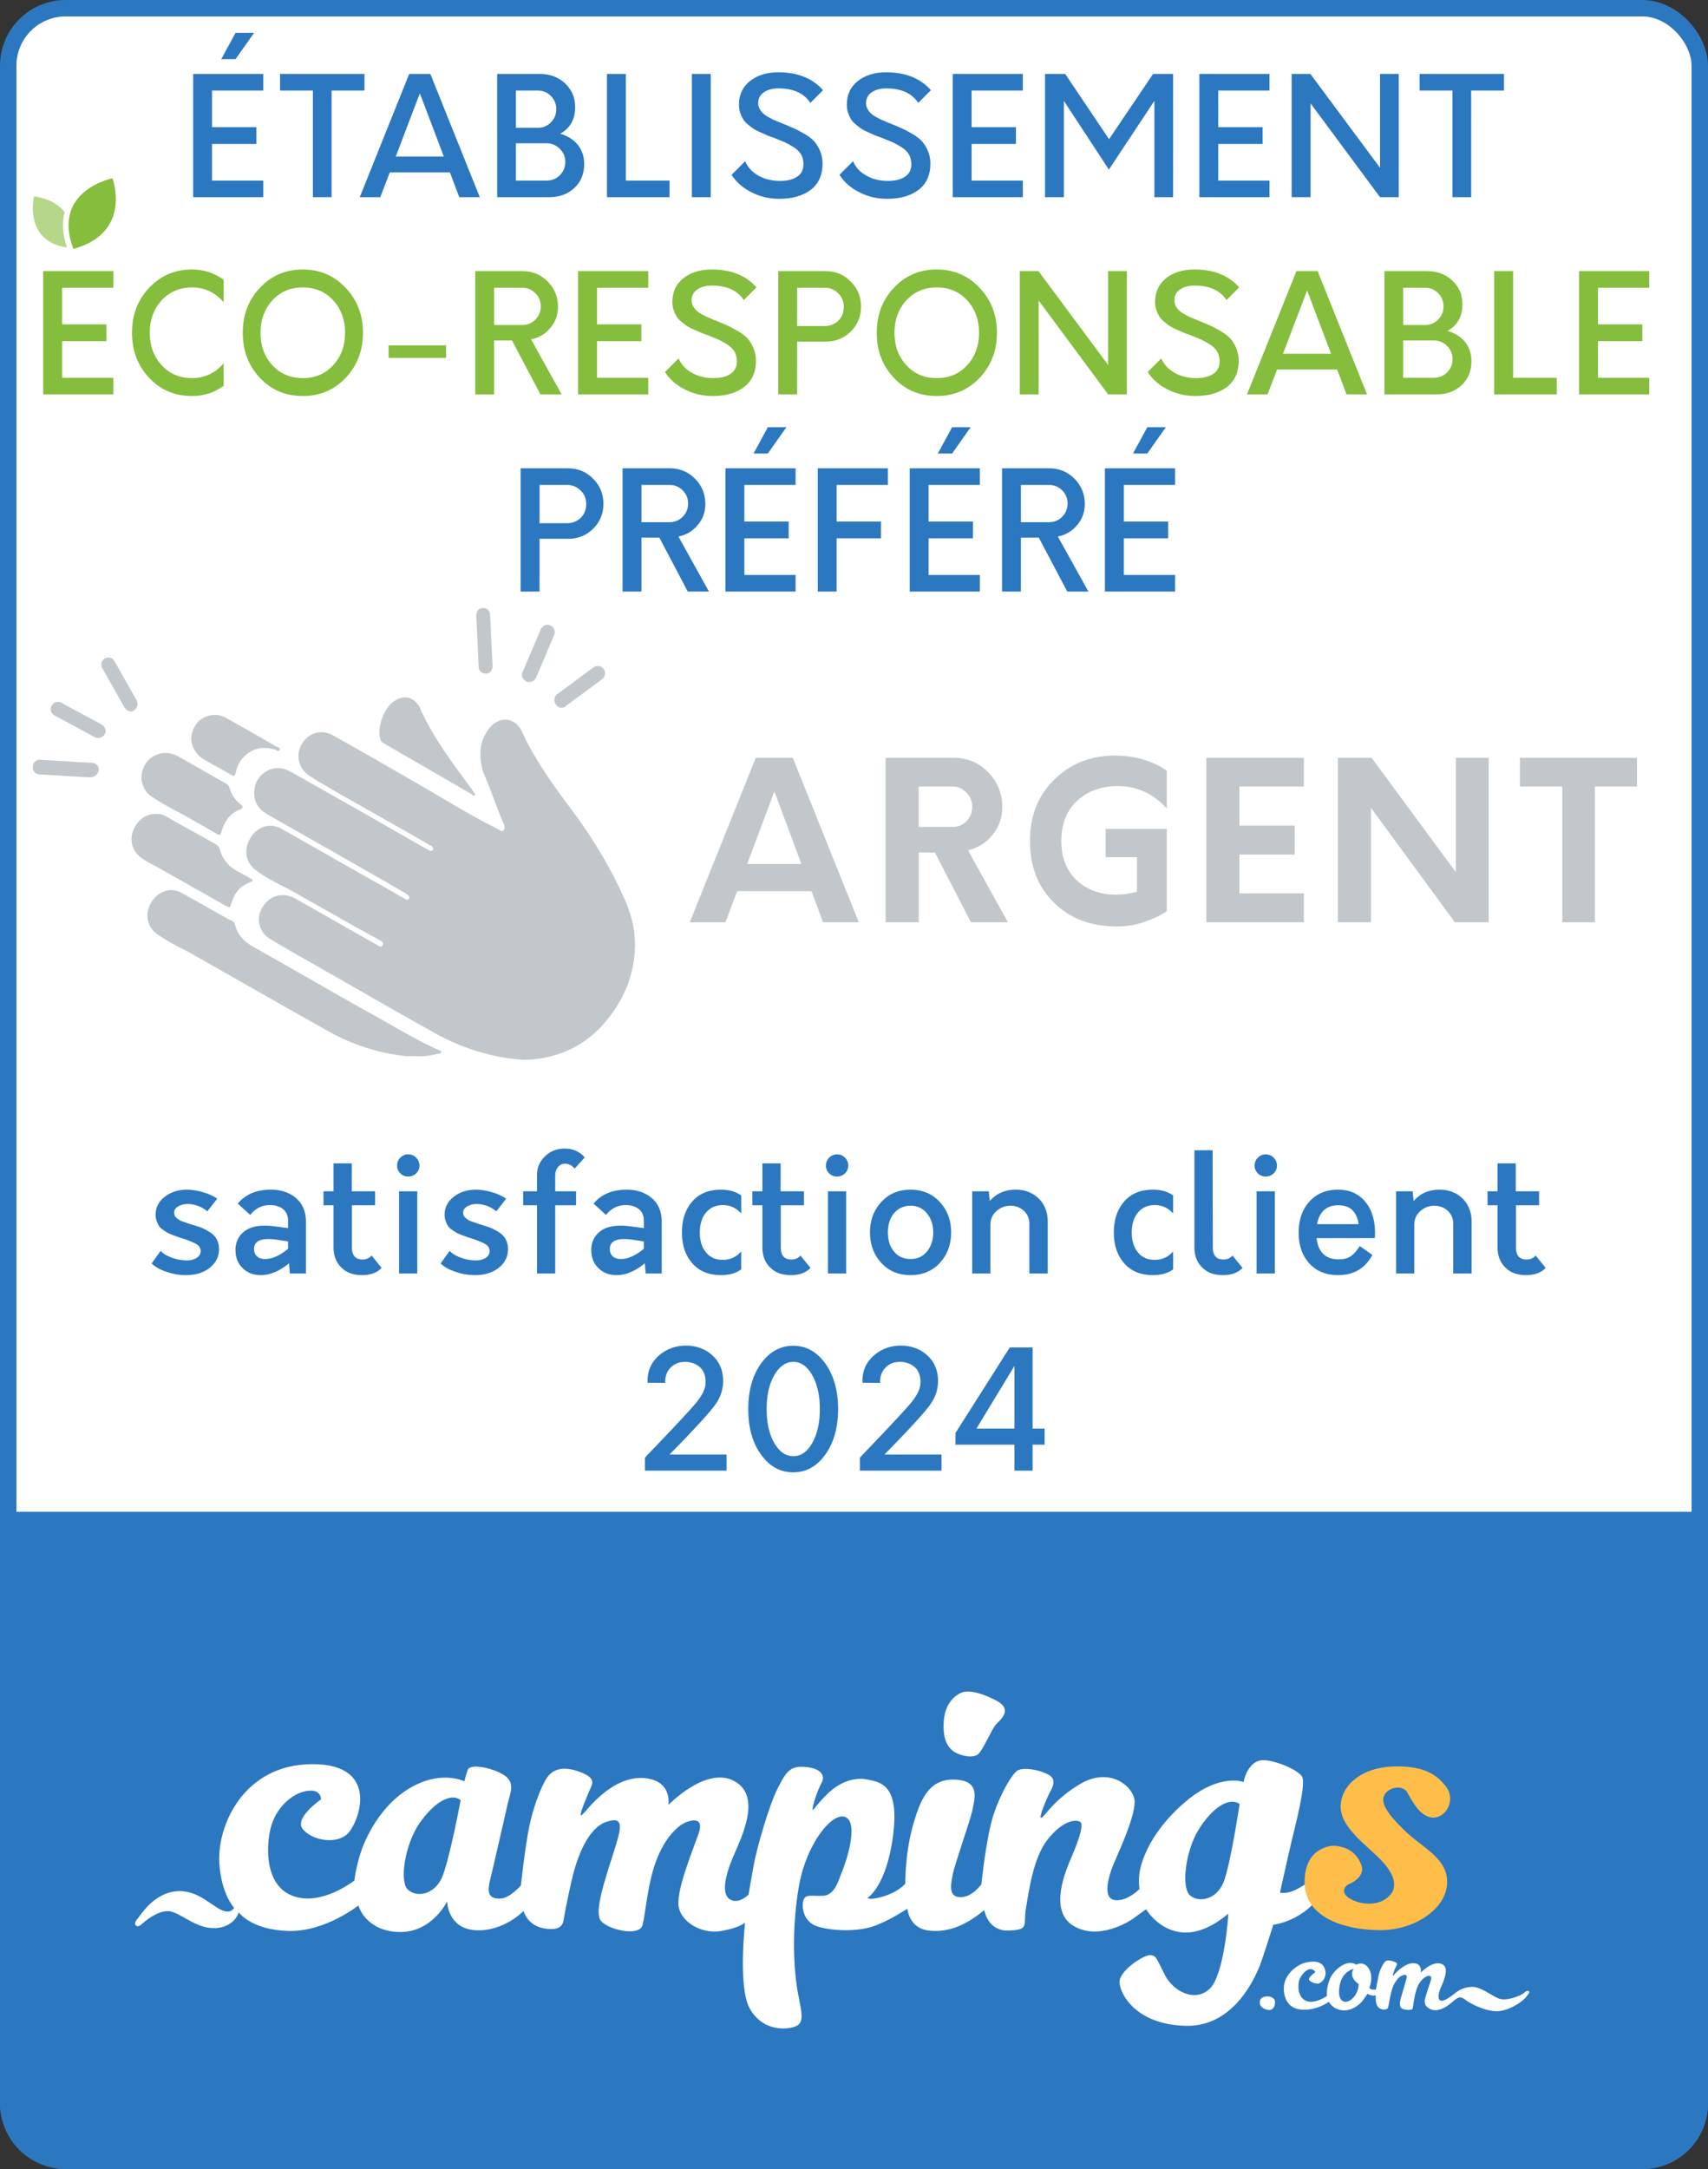
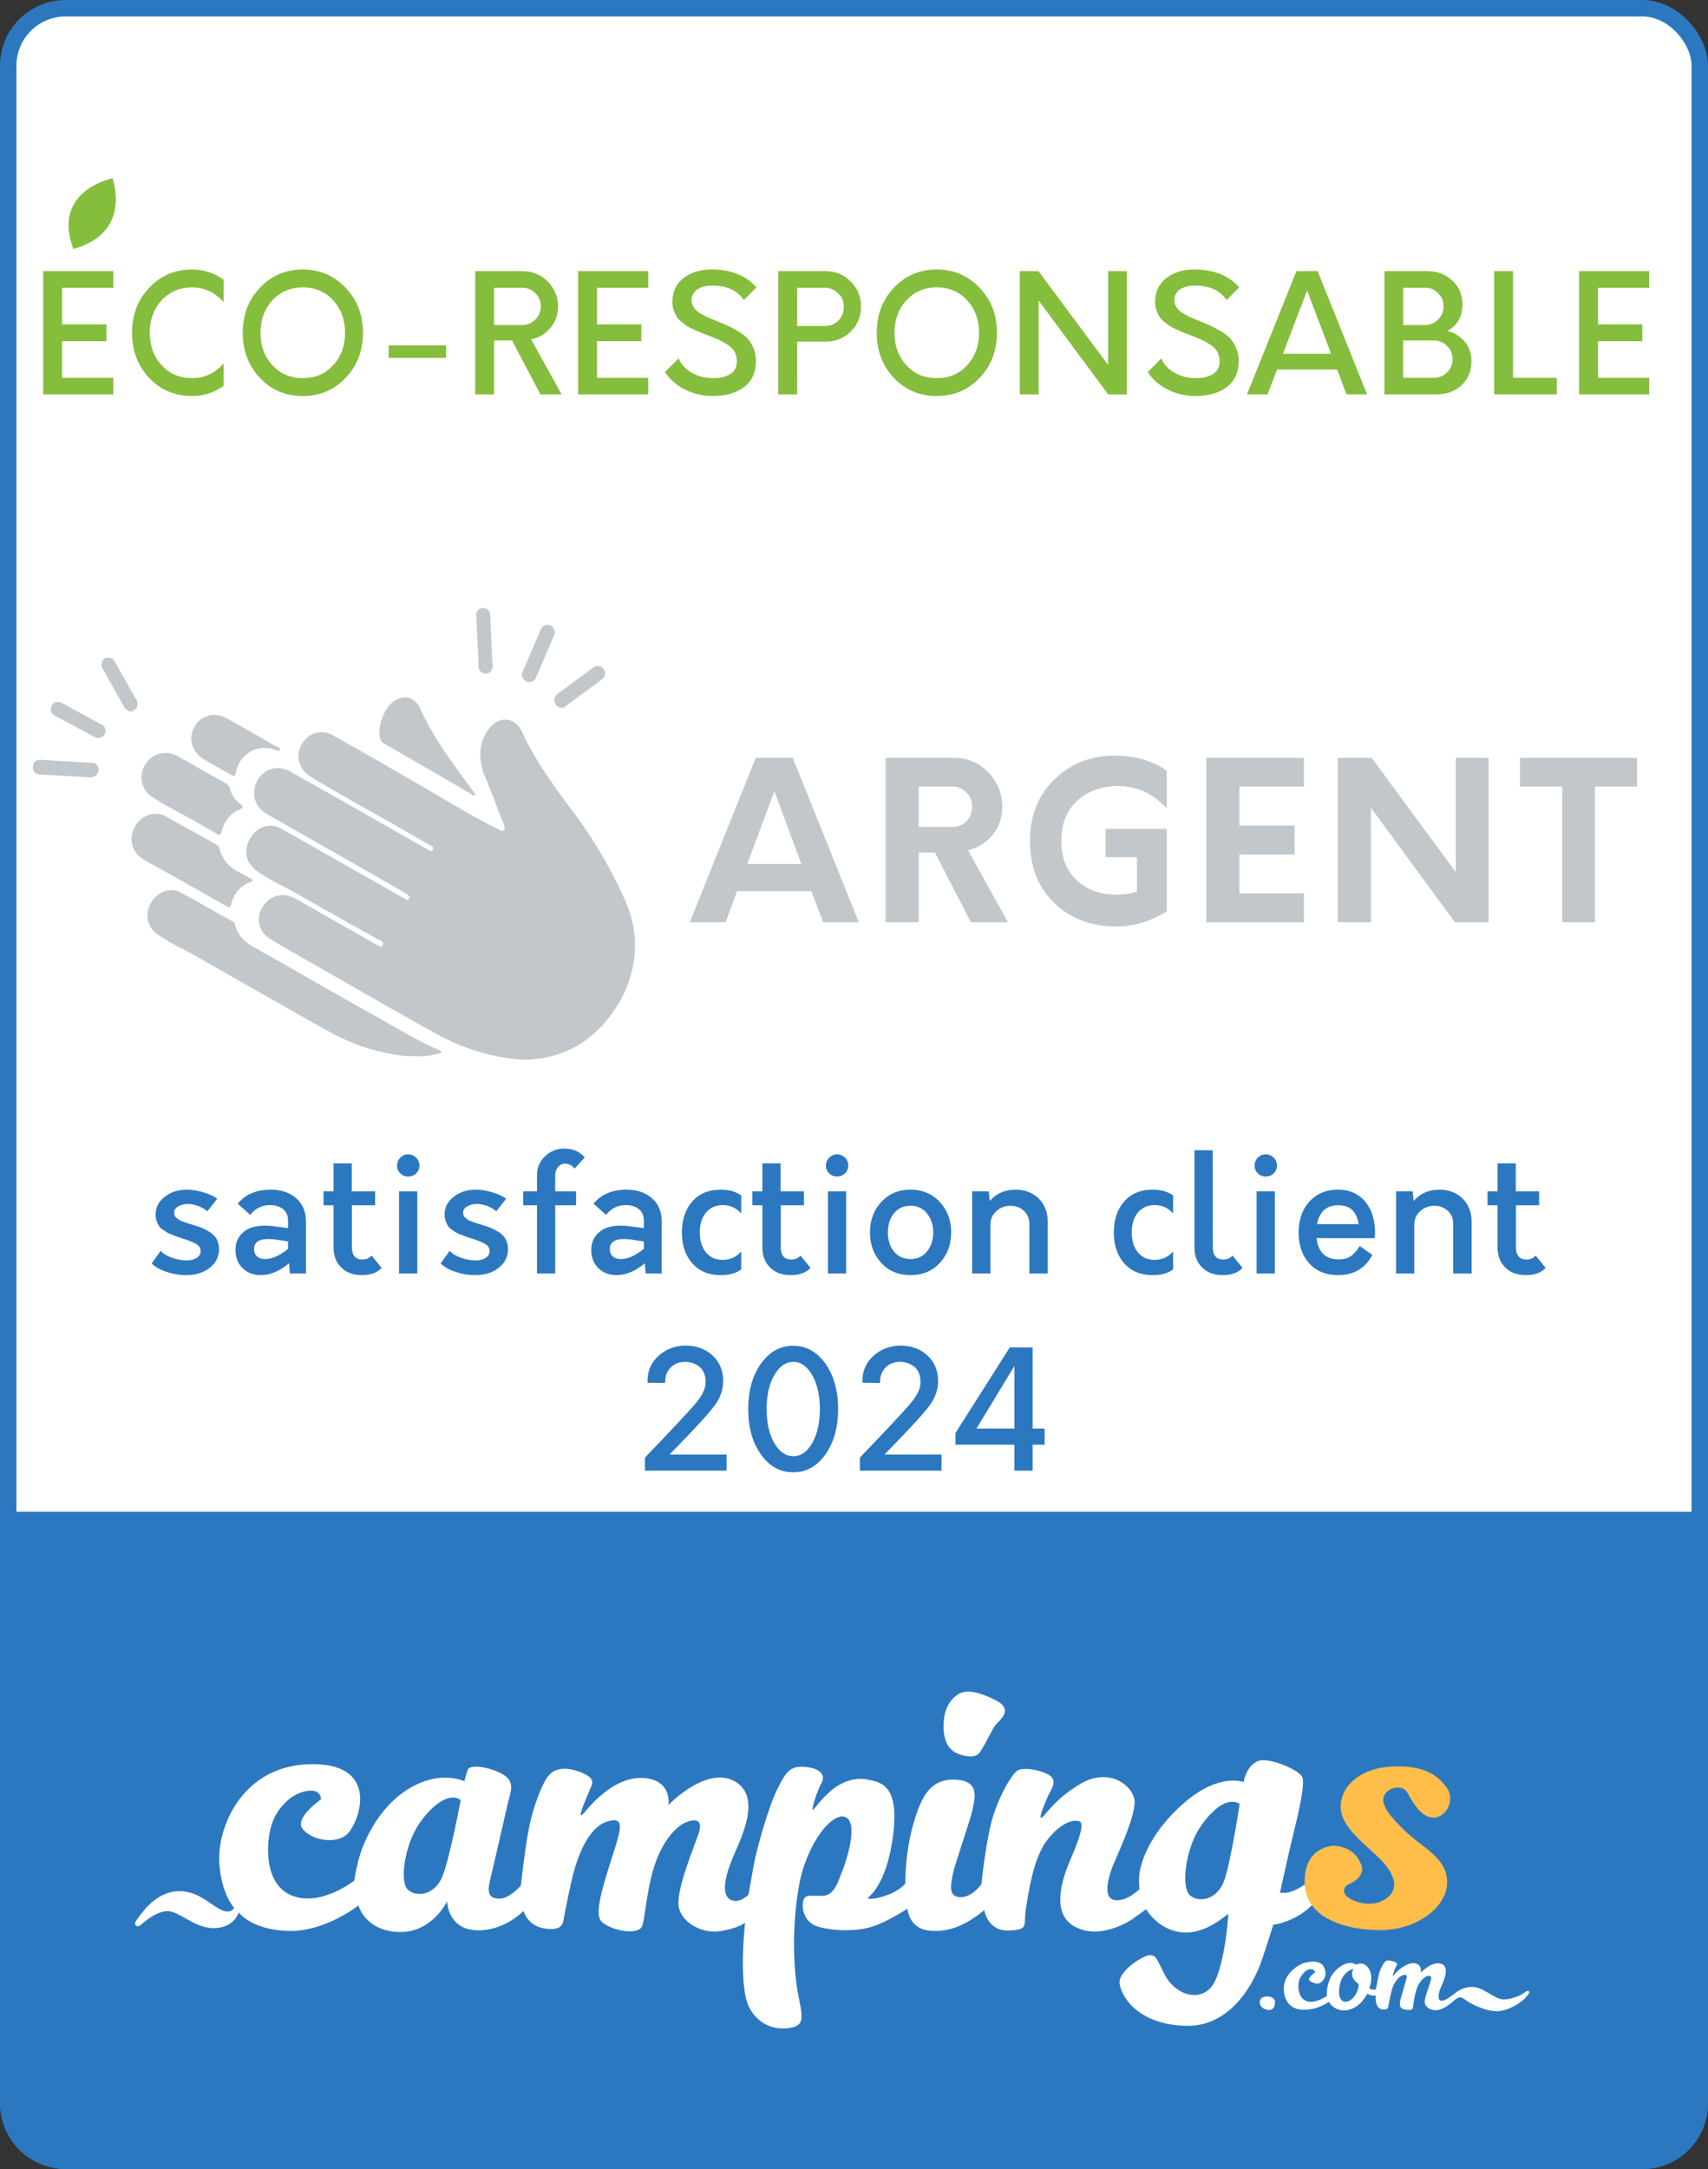
<svg xmlns="http://www.w3.org/2000/svg" width="104" height="132" fill="none" viewBox="0 0 104 132">
  <rect x="0" y="0" width="104" height="132" fill="#333333" stroke="none" />
  <rect width="103" height="131" x=".5" y=".5" fill="#fff" rx="3.5" />
  <path fill="#2C78C0" d="M0 92h104v36a4 4 0 0 1-4 4H4a4 4 0 0 1-4-4z" />
  <path fill="#fff" d="M74.493 114.566c-.422 1.018-1.467 1.258-2.03.782s-.274-2.758.544-4.044 1.823-1.968 2.474-1.521c0 0-.567 3.765-.988 4.783m-47.597-.275c-.456 1.002-1.51 1.205-2.055.71-.546-.494-.178-2.765.685-4.022.863-1.256 1.89-1.903 2.525-1.433 0 0-.698 3.743-1.155 4.745m53.453.365c-.204-.254-.724-.089-.977.076-.254.165-.61.368-.927.431-.317.064-.507.013-.507.013s.495-2.246.723-3.197.875-3.414.622-3.858c-.254-.444-1.776-1.053-2.449-1.002s-1.053.888-1.104 1.332c0 0-1.472-.596-3.603 1.244-2.346 2.024-2.715 3.971-2.754 4.364-.055.576.013.901.013.901s-.761.774-1.497.673c-.736-.102-.419-1.244-.216-1.853s1.637-3.46 1.383-4.365c-.254-.903-1.637-1.814-3.26-.862-1.625.951-2.158 1.979-2.386 2.068s.368-1.256.482-1.485c.114-.228.533-.812-.038-1.129s-1.485-.457-1.865-.279-1.301 1.818-1.656 3.29-.577 3.65-.577 3.65-.546.787-1.257.787-.634-.622-.495-1.345c.14-.723 1.08-3.311 1.219-4.009.14-.698.456-1.764-1.117-1.802s-2.093 1.243-2.55 2.918-.432 3.413-.432 3.413-.355.457-1.243.749-1.066.127-1.066.127 1.155-.686 1.56-3.781c.407-3.096-.735-3.261-1.535-3.426s-1.674.127-2.423.837c-.748.711-.951 1.18-.939.952s.26-1.069.558-1.611c.202-.367.026-.838-.926-.939-.951-.102-1.205.19-1.764 1.307s-1.281 3.704-1.458 4.681-.305 1.764-.305 1.764-.584.622-1.13.305-.304-1.434.178-2.576 1.802-3.705.076-4.631-4.01 1.459-4.01 1.459.242-1.358-1.243-1.612c-1.484-.253-2.69.862-3.133 1.269-.508.467-.965 1.155-.965.927 0-.229.457-1.282.596-1.599.14-.317.33-.66-.723-1.028s-1.624-.076-1.941.406-.806 1.704-1.06 2.934c-.253 1.231-.513 3.6-.513 3.6s-.685.8-1.294.8c-.61 0-.787-.292-.584-1.117.203-.824.964-4.161 1.091-4.72.127-.558.47-1.218-.228-1.675-.698-.456-2.081-.723-2.22-.329s-.204.698-.204.698-1.115-.543-2.645.079c-1.46.593-2.633 1.872-3.407 3.587-.504 1.118-.647 2.373-.647 2.373s-2.018 1.611-3.781.926-1.599-3.248-1.256-4.326c.342-1.079 1.32-2.021 2.334-2.068.697-.033.673.532.673.532s-1.65 1.13-1.117 1.802 1.954.952 2.677.343 2.145-4.302-2.093-4.289-5.807 3.819-5.66 6.037c.128 1.903.902 2.705.902 2.705s-.146.318-.584.203c-.723-.19-1.56-1.345-2.969-1.205s-2.195 1.535-2.373 1.725c0 0-.177.203-.076.33.102.127.241.064.38-.063.14-.127.914-.812 1.612-.787s1.662 1.091 2.855 1.034 1.434-.958 1.434-.958.761 1.066 3.02 1.129c2.258.064 4.301-1.573 4.276-1.56s.418 1.56 2.448 1.624c2.03.063 2.944-1.865 2.944-1.865s.025 1.662 1.738 1.757 2.919-1.174 2.919-1.174.215.895 1.268 1.066c1.054.172 1.13-.279 1.18-.59s.394-2.087.629-2.924c.234-.838.837-2.601 1.972-2.976 1.136-.374.901.4.394 1.986-.508 1.586-1.104 3.394-.78 3.971.323.578 2.391 1.085 2.582.324s.291-2.417.799-3.826c.507-1.408 1.243-2.068 1.573-2.283.33-.216 1.472-.66 1.028.583-.444 1.244-1.421 3.604-1.18 4.517s1.447 1.573 2.588 1.37 1.434-.507 1.434-.507-.431 3.844.254 5.164 1.992 1.396 2.702 1.193c.711-.203.495-.813.254-2.119-.24-1.307-.393-3.794.064-6.433.456-2.639 2.08-4.618 2.867-4.212.787.405-.013 2.778-.228 3.286-.216.507-.431 1.433-1.13 1.484-.697.051-1.103-.139-1.23.279s0 1.333.875 1.599c.876.266 2.31.317 3.287.013.977-.305 2.17-1.104 2.17-1.104s.075 1.142 1.217 1.32c1.142.177 2.132-.292 2.779-.724.647-.431.672-.533.685-.495s.216 1.282 1.498 1.231c1.28-.051.862-.317 1.04-1.37s.444-3.033 1.294-4.136 1.662-1.294 1.992-1.117-.292 1.637-.546 2.233c-.253.596-1.408 3.159.14 4.098s3.426-.279 3.642-.431c.215-.153.799-.584.799-.571s.736 1.282 2.208 1.408c1.472.127 2.778-1.167 2.79-1.129.014.038-.24 3.68-1.116 4.542-.875.863-2.22.216-2.753-.837s-.52-1.167-.888-1.193c-.368-.025-1.928.952-1.865 1.688s1.028 2.537 4.035 2.614 4.263-3.122 4.44-3.502c.178-.381.889-2.652.889-2.652s.888-.076 1.865-.774 1.154-1.447.951-1.7m-22.164-7.998c.317.177 1.116.393 1.42.05.305-.342.788-1.472 1.028-1.751.242-.279 1.117-.914 0-1.484-1.116-.571-1.662-.558-1.941-.508s-1.104.47-1.218 1.701c-.114 1.23.28 1.75.71 1.992m18.554 15.045c-.048.109-.097.452.375.594.472.143.556-.336.517-.53-.039-.193-.317-.31-.569-.265-.193.035-.278.097-.323.201m5.821-.346c-.167.297-.445.485-.659.465-.213-.019-.486-.265-.311-1.067s.828-.937.828-.937c-.323.543.31.918.31.918s.03.266-.168.621m10.528-.175c-.078-.072-.194.019-.35.142-.154.123-.982.478-1.46.304-.48-.175-1.12-.757-1.708-.712s-.847.291-1.06.453-.615.466-.809.369-.096-.511.058-.847c.156-.336.55-1.236-.026-1.391-.575-.155-1.221.55-1.221.55s.116-.504-.376-.575c-.491-.072-1.106.511-1.267.724-.162.213.051-.349.084-.414.032-.065.188-.272.058-.349-.13-.078-.478-.181-.614-.104-.136.078-.35.498-.42.763-.072.266-.194.977-.194.977s-.104.019-.233 0c-.13-.02-.169-.097-.169-.097s.285-.66-.032-1.171-.776-.239-.776-.239-.187-.168-.524-.09c-.336.077-.873.439-1.093 1.015s-.155.976-.155.976-.782.55-1.306.285-.465-1.028-.368-1.293c.096-.266.614-.945.97-.453.008.012-.44.317-.388.472s.463.266.588.232c.193-.051.541-.391.375-.879-.175-.516-.702-.503-1.204-.387-.38.087-1.585.772-1.234 2.036.243.876 1.096.923 1.804.744.498-.126.88-.401.88-.401s.194.42.763.511c.569.09 1.093-.304 1.32-.615.225-.31.27-.394.27-.394s.04.064.22.103c.181.039.285.007.285.007s-.065.504.155.724.543.129.582.045.168-1.073.356-1.416.343-.517.575-.588c.233-.072.227.097.2.207-.025.11-.258.886-.342 1.183s-.103.569.097.66c.2.09.556.09.602.012.045-.077.051-.258.064-.323.013-.064.11-.879.369-1.261.258-.381.543-.491.666-.414s0 .324-.175.867-.323.879.13 1.119c.452.239.97-.065 1.338-.382s.511-.42.822-.175c.31.246 1.202.693 1.9.705.699.013 1.572-.562 1.785-.834.214-.271.265-.31.188-.381" />
  <path fill="#FFBD49" d="M81.25 112.323s-1.776-.038-1.814 2.145 2.31 2.956 4.504 2.994c2.195.038 4.124-1.307 4.175-2.855.05-1.548-1.498-2.131-2.614-3.235-.456-.451-1.485-1.434-1.244-2.043s1.142-.711 1.409-.279c.266.431.748 1.497 1.548 1.56.8.064 1.446-1.027.863-1.839-.584-.812-1.447-1.333-3.274-1.269-1.827.063-3.121 1.078-3.172 2.385-.05 1.307 1.573 2.386 2.474 3.324.867.904.927 1.606.597 2.043-.432.571-1.358.8-2.297.393-.939-.406-.47-.913-.292-.976.178-.064 1.079-.495.761-1.231s-.85-1.041-1.624-1.117" />
  <path fill="#C2C7CB" d="M31.937 64.498c2.571-.075 4.444-1.294 5.73-3.438a6.9 6.9 0 0 0 .992-3.4c.036-1.108-.258-2.18-.735-3.178-.845-1.848-1.91-3.585-3.122-5.211-.918-1.22-1.8-2.44-2.534-3.77-.184-.332-.33-.628-.477-.96-.441-.925-1.396-.998-2.02-.185-.515.665-.625 1.44-.441 2.254.036.185.073.37.147.517.404.924.734 1.922 1.138 2.883.037.037.037.11.074.148.036.148.073.296-.037.37-.11.11-.22 0-.33-.074-1.653-.813-3.233-1.811-4.849-2.735-1.726-.998-3.452-1.996-5.178-2.957-.698-.406-1.506-.185-1.91.517-.404.629-.22 1.479.44 1.922.552.37 1.176.703 1.727 1.035 1.873 1.072 3.746 2.107 5.582 3.178.037.037.11.037.147.074.074.037.11.111.074.222-.037.074-.147.111-.22.037-.148-.074-.331-.185-.478-.259a862 862 0 0 0-7.933-4.508c-.514-.296-1.065-.333-1.58 0-.477.332-.697.813-.66 1.404s.403.96.88 1.22c2.388 1.367 4.812 2.734 7.2 4.102.367.222.77.443 1.138.665a.7.7 0 0 1 .184.148c.036.037.073.11 0 .185-.074.11-.147.037-.22 0-.662-.37-1.36-.776-2.02-1.146-1.837-1.035-3.637-2.07-5.473-3.104-.698-.407-1.47-.185-1.91.517s-.33 1.515.33 1.996c.625.48 1.36.813 2.057 1.182 1.837 1.035 3.636 2.07 5.473 3.068.11.074.257.11.183.296-.073.184-.22.073-.33 0-1.653-.924-3.306-1.885-4.958-2.81-.772-.443-1.58-.221-2.02.481-.441.702-.257 1.552.514 1.996 1.359.813 2.754 1.589 4.113 2.365a491 491 0 0 0 5.987 3.4c1.58.85 3.379 1.442 5.325 1.553m-6.647-.225c.478.037.955-.037 1.396-.148.073 0 .147 0 .183-.111 0-.074-.073-.074-.146-.11-1.506-.666-2.902-1.553-4.334-2.33-2.314-1.293-4.591-2.623-6.905-3.917-.588-.332-1.029-.739-1.175-1.404a.33.33 0 0 0-.22-.222c-1.03-.554-2.02-1.146-3.05-1.7-.66-.37-1.432-.074-1.836.591-.404.703-.257 1.479.368 1.922.624.444 1.285.776 1.946 1.109 2.792 1.59 5.583 3.178 8.41 4.767a12.3 12.3 0 0 0 4.812 1.553z" />
  <path fill="#C2C7CB" d="M9.46 49.53c-.587 0-1.138.407-1.359 1.036-.22.591-.036 1.22.441 1.589.33.259.698.443 1.065.628 1.36.776 2.755 1.552 4.114 2.328.293.148.293.148.367-.147.184-.592.514-1.035 1.102-1.257.073-.037.147-.037.183-.11 0-.112-.11-.112-.146-.149-.294-.184-.625-.332-.919-.517a2.03 2.03 0 0 1-.918-1.22.47.47 0 0 0-.257-.332c-.955-.555-1.946-1.072-2.901-1.626a1.3 1.3 0 0 0-.772-.222m-.844-2.111c.036.37.22.777.587 1.035.625.444 1.322.776 1.984 1.146.66.37 1.322.74 1.946 1.109.257.148.294.148.368-.148.183-.591.514-1.072 1.101-1.294.22-.11.22-.184.037-.332a1.85 1.85 0 0 1-.661-.998.5.5 0 0 0-.22-.259c-.992-.554-1.947-1.108-2.939-1.663-1.028-.554-2.24.148-2.203 1.404m20.347.963c-.22-.333-.441-.628-.661-.924-.919-1.257-1.837-2.513-2.535-3.954-.073-.148-.147-.26-.183-.407-.368-.702-.992-.85-1.616-.407-.588.407-1.029 1.59-.808 2.292.036.148.11.185.22.259 1.396.813 2.755 1.589 4.15 2.402.404.222.808.48 1.212.702 0 .037.074.11.22.037m-15.866-4.876c-.66 0-1.212.406-1.395 1.071-.184.592.11 1.257.698 1.627.55.332 1.138.628 1.69.96.146.074.22.074.256-.11.074-.333.184-.629.404-.888.551-.628 1.212-.776 1.984-.554.11.037.257.148.293.037.074-.148-.11-.185-.22-.222-.992-.59-1.983-1.145-2.975-1.7-.257-.148-.477-.221-.735-.221m-7.419 3.768c-.036 0-.11.037-.146.037l-3.122-.185a.41.41 0 0 1-.404-.48c0-.26.22-.444.477-.407l3.122.185c.257 0 .44.221.404.48a.54.54 0 0 1-.33.37m.33-2.367c-.073 0-.147 0-.22-.037l-2.461-1.33a.433.433 0 0 1-.184-.592.427.427 0 0 1 .588-.185l2.46 1.33c.221.112.295.37.184.592-.073.111-.22.222-.367.222m1.872-1.622a.57.57 0 0 1-.293-.222l-1.359-2.402c-.11-.222-.037-.48.147-.591.22-.111.478-.037.588.148l1.359 2.402c.11.222.036.48-.147.591-.074.074-.184.111-.294.074m21.779-2.295h-.073c-.257 0-.44-.184-.44-.406L29 37.443c0-.258.183-.443.404-.443.257 0 .44.185.44.407l.147 3.14c0 .223-.147.408-.33.444m2.571.515c-.074 0-.11 0-.184-.037-.22-.111-.33-.37-.22-.592l1.102-2.587c.11-.221.367-.332.587-.221.22.11.33.37.22.59l-1.101 2.588a.45.45 0 0 1-.404.259m1.873 1.556a.43.43 0 0 1-.257-.185.463.463 0 0 1 .073-.628l2.204-1.626a.456.456 0 0 1 .624.073c.147.185.11.48-.073.629l-2.204 1.626c-.11.11-.22.148-.367.11m16.011 13.067h2.176l-4.018-10.011h-2.256L42 56.128h2.176l.707-1.895h4.525zm-4.619-3.55 1.656-4.419 1.642 4.418zm13.448-.828c.614-.16 1.108-.467 1.495-.948s.587-1.041.587-1.695c0-.828-.293-1.535-.867-2.123a2.85 2.85 0 0 0-2.096-.867h-4.138v10.011h2.015v-4.245h.988l2.19 4.245h2.255zm-.961-1.428H55.94v-2.457h2.043c.334 0 .614.12.854.36.24.241.36.521.36.868s-.12.641-.346.881a1.16 1.16 0 0 1-.868.348m10.085-2.483c1.162 0 2.15.453 2.977 1.361v-2.296c-.88-.614-1.949-.92-3.177-.92-1.455 0-2.683.493-3.67 1.454-.989.961-1.482 2.216-1.482 3.738 0 1.562.493 2.816 1.481 3.777s2.256 1.429 3.831 1.429c1.015 0 2.016-.307 3.017-.921v-5.02h-3.724v1.723h1.909v2.095a4.3 4.3 0 0 1-1.282.187c-.96 0-1.762-.293-2.39-.88-.627-.588-.934-1.39-.934-2.39q0-1.542.962-2.443c.64-.587 1.468-.894 2.482-.894m11.324.026v-1.748h-5.94v10.011h5.94v-1.762h-3.924v-2.363h3.363v-1.762h-3.363v-2.376zm9.251-1.748v6.954l-5.126-6.954h-2.055v10.011h2.015V49.16l5.113 6.968h2.055V46.117zm11.034 0H92.55v1.748h2.576v8.263h1.99v-8.263h2.562z" />
-   <path fill="#2C78C0" d="m15.472 2-1.13 1.6h-.87l.87-1.6zm.56 3.51h-3.12v2.23h2.7v1.02h-2.7v2.23h3.12V12h-4.27V4.5h4.27zm6.16-1.01v1.01h-2V12h-1.14V5.51h-2V4.5zm5.773 7.5-.57-1.51h-3.66l-.58 1.51h-1.25l3.01-7.5h1.29l3.01 7.5zm-3.87-2.47h2.93l-1.46-3.85zm10.017-1.39c.44.12.79.34 1.06.66.26.32.4.71.4 1.19 0 .6-.21 1.09-.61 1.46s-.91.55-1.51.55h-3.18V4.5h2.61c.6 0 1.11.19 1.52.57s.62.86.62 1.46c0 .74-.31 1.27-.91 1.61m-.24-1.5c0-.31-.11-.58-.33-.8s-.49-.33-.79-.33h-1.34v2.27h1.34c.3 0 .57-.11.79-.33q.33-.33.33-.81m-.58 4.35c.31 0 .58-.11.8-.33q.33-.33.33-.81c0-.3-.11-.57-.33-.79s-.49-.34-.8-.34h-1.88v2.27zM36.956 12V4.5h1.15v6.49h2.66V12zm5.171 0V4.5h1.15V12zm5.329.1c-.61 0-1.18-.13-1.7-.4-.52-.26-.93-.62-1.21-1.06l.83-.83c.15.37.42.66.81.88s.83.32 1.31.32c.43 0 .77-.08 1.03-.25.26-.16.39-.42.4-.76 0-.21-.05-.4-.13-.57-.09-.16-.23-.31-.42-.44-.2-.13-.38-.23-.54-.31-.16-.07-.39-.16-.68-.28-.22-.08-.37-.13-.46-.17s-.23-.1-.42-.19c-.19-.08-.33-.16-.42-.22s-.2-.15-.33-.26c-.14-.11-.23-.22-.29-.33-.06-.1-.12-.23-.17-.38s-.07-.31-.07-.48c0-.6.22-1.08.67-1.44.45-.35 1.02-.53 1.72-.53 1.19 0 2.1.37 2.73 1.09l-.77.77c-.39-.58-1.03-.88-1.93-.88-.38 0-.68.08-.91.24s-.34.38-.34.66c0 .12.03.24.09.35q.09.165.21.27c.08.08.19.16.35.24.16.09.29.16.41.2.11.05.27.12.48.2.3.12.52.22.68.29s.36.18.62.33c.25.15.44.3.57.44.13.15.25.34.35.57.1.24.16.49.16.77 0 .72-.25 1.26-.73 1.62s-1.12.54-1.9.54m6.567 0c-.61 0-1.18-.13-1.7-.4-.52-.26-.93-.62-1.21-1.06l.83-.83c.15.37.42.66.81.88s.83.32 1.31.32c.43 0 .77-.08 1.03-.25.26-.16.39-.42.4-.76 0-.21-.05-.4-.13-.57-.09-.16-.23-.31-.42-.44-.2-.13-.38-.23-.54-.31-.16-.07-.39-.16-.68-.28-.22-.08-.37-.13-.46-.17s-.23-.1-.42-.19c-.19-.08-.33-.16-.42-.22s-.2-.15-.33-.26c-.14-.11-.23-.22-.29-.33-.06-.1-.12-.23-.17-.38s-.07-.31-.07-.48c0-.6.22-1.08.67-1.44.45-.35 1.02-.53 1.72-.53 1.19 0 2.1.37 2.73 1.09l-.77.77c-.39-.58-1.03-.88-1.93-.88-.38 0-.68.08-.91.24s-.34.38-.34.66c0 .12.03.24.09.35q.09.165.21.27c.08.08.19.16.35.24.16.09.29.16.41.2.11.05.27.12.48.2.3.12.52.22.68.29s.36.18.62.33c.25.15.44.3.57.44.13.15.25.34.35.57.1.24.16.49.16.77 0 .72-.25 1.26-.73 1.62s-1.12.54-1.9.54m8.257-6.59h-3.12v2.23h2.7v1.02h-2.7v2.23h3.12V12h-4.27V4.5h4.27zm7.93-1.01h1.22V12h-1.14V6.14l-2.77 4.18-2.74-4.18V12h-1.15V4.5h1.23l2.67 3.97zm7.09 1.01h-3.12v2.23h2.7v1.02h-2.7v2.23h3.12V12h-4.27V4.5h4.27zm6.73-1.01h1.14V12h-1.14L79.8 6.29V12h-1.15V4.5h1.14l4.24 5.71zm7.55 0v1.01h-2V12h-1.14V5.51h-2V4.5zm-56.987 24c.6 0 1.1.21 1.52.63q.63.63.63 1.53c0 .6-.21 1.11-.63 1.52s-.92.61-1.52.61h-1.74V36h-1.15v-7.5zm-.07 3.34c.32 0 .6-.1.83-.32.22-.21.34-.49.34-.85 0-.34-.12-.61-.35-.83s-.5-.33-.82-.33h-1.67v2.33zm6.785.81 1.86 3.35h-1.29l-1.73-3.28h-1.09V36h-1.15v-7.5h2.89c.59 0 1.1.21 1.52.63s.63.94.63 1.54c0 .5-.16.93-.47 1.29q-.465.555-1.17.69m-2.25-.87h1.71c.31 0 .58-.11.8-.33q.33-.33.33-.81c0-.31-.11-.58-.33-.8s-.49-.33-.8-.33h-1.71zM47.883 26l-1.13 1.6h-.87l.87-1.6zm.56 3.51h-3.12v2.23h2.7v1.02h-2.7v2.23h3.12V36h-4.27v-7.5h4.27zm5.62 0h-3.12v2.23h2.7v1.02h-2.7V36h-1.15v-7.5h4.27zm5.04-3.51-1.13 1.6h-.87l.87-1.6zm.56 3.51h-3.12v2.23h2.7v1.02h-2.7v2.23h3.12V36h-4.27v-7.5h4.27zm4.75 3.14 1.86 3.35h-1.29l-1.73-3.28h-1.09V36h-1.15v-7.5h2.89c.59 0 1.1.21 1.52.63s.63.94.63 1.54c0 .5-.16.93-.47 1.29q-.465.555-1.17.69m-2.25-.87h1.71c.31 0 .58-.11.8-.33q.33-.33.33-.81c0-.31-.11-.58-.33-.8s-.49-.33-.8-.33h-1.71zM70.988 26l-1.13 1.6h-.87l.87-1.6zm.56 3.51h-3.12v2.23h2.7v1.02h-2.7v2.23h3.12V36h-4.27v-7.5h4.27z" />
  <path fill="#85BD3D" d="M6.899 17.51h-3.12v2.23h2.7v1.02h-2.7v2.23h3.12V24h-4.27v-7.5h4.27zm4.8 6.59c-1.06 0-1.93-.37-2.62-1.11-.7-.74-1.04-1.66-1.04-2.74s.34-1.99 1.04-2.73c.69-.74 1.56-1.12 2.62-1.12.7 0 1.34.21 1.92.62v1.37q-.795-.9-1.92-.9c-.76 0-1.38.27-1.86.79-.48.53-.72 1.19-.72 1.97 0 .79.24 1.45.72 1.97.48.53 1.1.79 1.86.79q1.14 0 1.92-.9v1.37c-.58.42-1.22.62-1.92.62m6.743 0c-1.06 0-1.93-.37-2.62-1.11-.7-.74-1.04-1.66-1.04-2.74s.34-1.99 1.04-2.73c.69-.74 1.56-1.12 2.62-1.12 1.04 0 1.91.38 2.61 1.12q1.05 1.11 1.05 2.73c0 1.08-.35 2-1.05 2.74q-1.05 1.11-2.61 1.11m0-1.09c.76 0 1.37-.26 1.85-.79.48-.52.72-1.18.72-1.97 0-.78-.24-1.44-.72-1.97-.48-.52-1.09-.79-1.85-.79s-1.38.27-1.86.79c-.48.53-.72 1.19-.72 1.97 0 .79.24 1.45.72 1.97.48.53 1.1.79 1.86.79m5.22-1.23v-.76h3.5v.76zm8.675-1.13 1.86 3.35h-1.29l-1.73-3.28h-1.09V24h-1.15v-7.5h2.89c.59 0 1.1.21 1.52.63s.63.94.63 1.54c0 .5-.16.93-.47 1.29q-.465.555-1.17.69m-2.25-.87h1.71c.31 0 .58-.11.8-.33q.33-.33.33-.81c0-.31-.11-.58-.33-.8s-.49-.33-.8-.33h-1.71zm9.384-2.27h-3.12v2.23h2.7v1.02h-2.7v2.23h3.12V24h-4.27v-7.5h4.27zm3.93 6.59c-.61 0-1.18-.13-1.7-.4-.52-.26-.93-.62-1.21-1.06l.83-.83c.15.37.42.66.81.88s.83.32 1.31.32c.43 0 .77-.08 1.03-.25.26-.16.39-.42.4-.76 0-.21-.05-.4-.13-.57-.09-.16-.23-.31-.42-.44-.2-.13-.38-.23-.54-.31-.16-.07-.39-.16-.68-.28-.22-.08-.37-.13-.46-.17s-.23-.1-.42-.19c-.19-.08-.33-.16-.42-.22s-.2-.15-.33-.26c-.14-.11-.23-.22-.29-.33-.06-.1-.12-.23-.17-.38s-.07-.31-.07-.48c0-.6.22-1.08.67-1.44.45-.35 1.02-.53 1.72-.53 1.19 0 2.1.37 2.73 1.09l-.77.77c-.39-.58-1.03-.88-1.93-.88-.38 0-.68.08-.91.24s-.34.38-.34.66c0 .12.03.24.09.35q.09.165.21.27c.08.08.19.16.35.24.16.09.29.16.41.2.11.05.27.12.48.2.3.12.52.22.68.29s.36.18.62.33c.25.15.44.3.57.44.13.15.25.34.35.57.1.24.16.49.16.77 0 .72-.25 1.26-.73 1.62s-1.12.54-1.9.54m6.877-7.6c.6 0 1.1.21 1.52.63q.63.63.63 1.53c0 .6-.21 1.11-.63 1.52s-.92.61-1.52.61h-1.74V24h-1.15v-7.5zm-.07 3.34c.32 0 .6-.1.83-.32.22-.21.34-.49.34-.85 0-.34-.12-.61-.35-.83s-.5-.33-.82-.33h-1.67v2.33zm6.836 4.26c-1.06 0-1.93-.37-2.62-1.11-.7-.74-1.04-1.66-1.04-2.74s.34-1.99 1.04-2.73c.69-.74 1.56-1.12 2.62-1.12 1.04 0 1.91.38 2.61 1.12q1.05 1.11 1.05 2.73c0 1.08-.35 2-1.05 2.74q-1.05 1.11-2.61 1.11m0-1.09c.76 0 1.37-.26 1.85-.79.48-.52.72-1.18.72-1.97 0-.78-.24-1.44-.72-1.97-.48-.52-1.09-.79-1.85-.79s-1.38.27-1.86.79c-.48.53-.72 1.19-.72 1.97 0 .79.24 1.45.72 1.97.48.53 1.1.79 1.86.79m10.43-6.51h1.14V24h-1.14l-4.23-5.71V24h-1.15v-7.5h1.14l4.24 5.71zm5.32 7.6c-.61 0-1.18-.13-1.7-.4-.52-.26-.93-.62-1.21-1.06l.83-.83c.15.37.42.66.81.88s.83.32 1.31.32c.43 0 .77-.08 1.03-.25.26-.16.39-.42.4-.76 0-.21-.05-.4-.13-.57-.09-.16-.23-.31-.42-.44-.2-.13-.38-.23-.54-.31-.16-.07-.39-.16-.68-.28-.22-.08-.37-.13-.46-.17s-.23-.1-.42-.19c-.19-.08-.33-.16-.42-.22s-.2-.15-.33-.26c-.14-.11-.23-.22-.29-.33-.06-.1-.12-.23-.17-.38s-.07-.31-.07-.48c0-.6.22-1.08.67-1.44.45-.35 1.02-.53 1.72-.53 1.19 0 2.1.37 2.73 1.09l-.77.77c-.39-.58-1.03-.88-1.93-.88-.38 0-.68.08-.91.24s-.34.38-.34.66c0 .12.03.24.09.35q.09.165.21.27c.08.08.19.16.35.24.16.09.29.16.41.2.11.05.27.12.48.2.3.12.52.22.68.29s.36.18.62.33c.25.15.44.3.57.44.13.15.25.34.35.57.1.24.16.49.16.77 0 .72-.25 1.26-.73 1.62s-1.12.54-1.9.54m9.195-.1-.57-1.51h-3.66L77.18 24h-1.25l3.01-7.5h1.29l3.01 7.5zm-3.87-2.47h2.93l-1.46-3.85zm10.017-1.39c.44.12.79.34 1.06.66.26.32.4.71.4 1.19 0 .6-.21 1.09-.61 1.46s-.91.55-1.51.55h-3.18v-7.5h2.61c.6 0 1.11.19 1.52.57s.62.86.62 1.46c0 .74-.31 1.27-.91 1.61m-.24-1.5c0-.31-.11-.58-.33-.8s-.49-.33-.79-.33h-1.34v2.27h1.34c.3 0 .57-.11.79-.33q.33-.33.33-.81m-.58 4.35c.31 0 .58-.11.8-.33q.33-.33.33-.81c0-.3-.11-.57-.33-.79s-.49-.34-.8-.34h-1.88v2.27zM90.981 24v-7.5h1.15v6.49h2.66V24zm9.44-6.49h-3.12v2.23h2.7v1.02h-2.7v2.23h3.12V24h-4.27v-7.5h4.27z" />
  <path fill="#2C78C0" d="M11.325 77.598c-.4 0-.79-.06-1.18-.2-.4-.13-.7-.3-.91-.51l.55-.77c.13.16.34.29.63.4s.57.17.85.18c.28.02.5-.03.68-.13s.27-.25.27-.43-.09-.33-.26-.43c-.18-.1-.44-.21-.8-.33-.17-.05-.28-.09-.34-.11s-.17-.06-.32-.12q-.24-.09-.33-.15-.105-.06-.27-.18a.7.7 0 0 1-.23-.24c-.05-.08-.09-.17-.13-.29q-.06-.165-.06-.36c0-.44.18-.8.55-1.09s.82-.44 1.36-.44c.32 0 .65.06.99.16s.62.23.85.39l-.6.77c-.28-.24-.63-.39-1.04-.44-.25-.02-.48.01-.68.11s-.3.23-.3.4q0 .105.03.18c.02.06.07.11.13.16s.12.09.16.12.12.06.24.1c.11.04.19.07.25.09.05.02.15.05.29.09.25.08.45.14.59.2s.31.15.49.26c.18.12.32.26.41.43s.14.37.14.6q0 .69-.57 1.14c-.38.3-.86.44-1.44.44m5.164-5.2q.93 0 1.53.51c.4.34.61.82.61 1.45v3.14h-.98l-.05-.62c-.58.48-1.15.72-1.72.72-.45 0-.82-.14-1.11-.43-.29-.28-.43-.65-.43-1.1 0-.49.19-.88.59-1.17.4-.28.99-.37 1.78-.27l.83.11v-.45c0-.32-.11-.55-.31-.71-.21-.16-.47-.24-.79-.24q-.735 0-1.2.6l-.76-.69c.46-.56 1.13-.85 2.01-.85m-1.02 3.61q0 .285.18.45c.12.11.29.16.49.16.42 0 .89-.2 1.4-.62v-.45l-.66-.1c-.94-.14-1.41.05-1.41.56m7.16.4.61.75c-.28.3-.68.44-1.19.44-.54 0-.96-.15-1.27-.47-.32-.31-.47-.72-.47-1.23v-2.55h-.61v-.85h.61v-1.7h1.11v1.7h1.42v.85h-1.41v2.55c0 .5.21.75.65.75.22 0 .41-.08.55-.24m2.23-4.81c-.19 0-.35-.06-.48-.19a.62.62 0 0 1-.2-.48c0-.18.06-.34.2-.48.13-.13.29-.2.48-.2.18 0 .34.07.48.2.13.14.2.3.2.48 0 .19-.07.35-.2.48a.68.68 0 0 1-.48.19m-.56 5.9v-5h1.11v5zm4.622.1c-.4 0-.79-.06-1.18-.2-.4-.13-.7-.3-.91-.51l.55-.77c.13.16.34.29.63.4s.57.17.85.18c.28.02.5-.03.68-.13s.27-.25.27-.43-.09-.33-.26-.43c-.18-.1-.44-.21-.8-.33-.17-.05-.28-.09-.34-.11s-.17-.06-.32-.12q-.24-.09-.33-.15-.105-.06-.27-.18a.7.7 0 0 1-.23-.24c-.05-.08-.09-.17-.13-.29q-.06-.165-.06-.36c0-.44.18-.8.55-1.09s.82-.44 1.36-.44c.32 0 .65.06.99.16s.62.23.85.39l-.6.77c-.28-.24-.63-.39-1.04-.44-.25-.02-.48.01-.68.11s-.3.23-.3.4q0 .105.03.18c.02.06.07.11.13.16s.12.09.16.12.12.06.24.1c.11.04.19.07.25.09.05.02.15.05.29.09.25.08.45.14.59.2s.31.15.49.26c.18.12.32.26.41.43s.14.37.14.6q0 .69-.57 1.14c-.38.3-.86.44-1.44.44m4.885-6.02v.92h1.27v.85h-1.27v4.15h-1.11v-4.15h-.84v-.85h.84v-.99c0-.44.16-.82.49-1.14.32-.31.72-.47 1.19-.47q.765 0 1.23.54l-.62.68c-.15-.2-.35-.3-.59-.3-.18 0-.32.08-.43.22s-.16.32-.16.54m4.347.82q.93 0 1.53.51c.4.34.61.82.61 1.45v3.14h-.98l-.05-.62c-.58.48-1.15.72-1.72.72-.45 0-.82-.14-1.11-.43-.29-.28-.43-.65-.43-1.1 0-.49.19-.88.59-1.17.4-.28.99-.37 1.78-.27l.83.11v-.45c0-.32-.11-.55-.31-.71-.21-.16-.47-.24-.79-.24q-.735 0-1.2.6l-.76-.69c.46-.56 1.13-.85 2.01-.85m-1.02 3.61q0 .285.18.45c.12.11.29.16.49.16.42 0 .89-.2 1.4-.62v-.45l-.66-.1c-.94-.14-1.41.05-1.41.56m6.76 1.59q-1.11 0-1.74-.72c-.42-.48-.63-1.1-.63-1.88 0-.77.21-1.4.63-1.88q.63-.72 1.74-.72c.5 0 .91.12 1.24.35v1.1c-.3-.34-.67-.51-1.12-.51-.44 0-.78.16-1.03.46-.25.31-.37.71-.37 1.2 0 .5.12.9.37 1.21s.59.46 1.03.46c.45 0 .82-.17 1.12-.51v1.09c-.32.24-.73.35-1.24.35m4.849-1.19.61.75c-.28.3-.68.44-1.19.44-.54 0-.96-.15-1.27-.47-.32-.31-.47-.72-.47-1.23v-2.55h-.61v-.85h.61v-1.7h1.11v1.7h1.42v.85h-1.41v2.55c0 .5.21.75.65.75.22 0 .41-.08.55-.24m2.23-4.81c-.19 0-.35-.06-.48-.19a.62.62 0 0 1-.2-.48c0-.18.06-.34.2-.48.13-.13.29-.2.48-.2.18 0 .34.07.48.2.13.14.2.3.2.48 0 .19-.07.35-.2.48a.68.68 0 0 1-.48.19m-.56 5.9v-5h1.11v5zm5.032.1c-.73 0-1.32-.24-1.78-.74q-.69-.75-.69-1.86c0-.74.23-1.35.69-1.85s1.05-.75 1.78-.75c.72 0 1.32.25 1.78.75s.69 1.11.69 1.85q0 1.11-.69 1.86c-.46.5-1.06.74-1.78.74m0-.98c.42 0 .75-.15 1-.46s.38-.7.38-1.16-.13-.84-.38-1.15a1.22 1.22 0 0 0-1-.47c-.42 0-.76.16-1.01.46-.25.31-.37.7-.37 1.16 0 .47.12.86.37 1.16.25.31.59.46 1.01.46m6.403-4.22c.56 0 1.03.18 1.4.54.36.36.55.83.55 1.4v3.16h-1.12v-3.03q0-.465-.33-.78c-.22-.2-.49-.31-.82-.31-.34 0-.63.12-.87.34s-.35.49-.35.81v2.97h-1.11v-5h1.01l.06.59c.4-.46.93-.69 1.58-.69m8.345 5.2q-1.11 0-1.74-.72c-.42-.48-.63-1.1-.63-1.88 0-.77.21-1.4.63-1.88q.63-.72 1.74-.72c.5 0 .91.12 1.24.35v1.1c-.3-.34-.67-.51-1.12-.51-.44 0-.78.16-1.03.46-.25.31-.37.71-.37 1.2 0 .5.12.9.37 1.21s.59.46 1.03.46c.45 0 .82-.17 1.12-.51v1.09c-.32.24-.73.35-1.24.35m4.276 0c-.54 0-.96-.15-1.27-.47-.32-.31-.47-.72-.47-1.23v-5.9h1.11l.01 5.9c0 .5.21.75.65.75.22 0 .41-.08.55-.24l.61.75c-.28.3-.68.44-1.19.44m2.606-6c-.19 0-.35-.06-.48-.19a.62.62 0 0 1-.2-.48c0-.18.06-.34.2-.48.13-.13.29-.2.48-.2.18 0 .34.07.48.2.13.14.2.3.2.48 0 .19-.07.35-.2.48a.68.68 0 0 1-.48.19m-.56 5.9v-5h1.11v5zm7.212-2.46c0 .14-.01.25-.02.31h-3.54q.15 1.29 1.35 1.29c.28 0 .51-.05.7-.17.18-.11.38-.32.58-.64l.77.54c-.44.82-1.13 1.23-2.09 1.23-.74 0-1.33-.24-1.76-.72s-.64-1.1-.64-1.87c0-.76.21-1.39.65-1.88.43-.48 1.01-.73 1.75-.73.7 0 1.25.25 1.65.73s.6 1.12.6 1.91m-2.23-1.69c-.73 0-1.16.39-1.3 1.15h2.53c-.11-.76-.52-1.15-1.23-1.15m6.16-.95c.56 0 1.03.18 1.4.54.36.36.55.83.55 1.4v3.16h-1.12v-3.03q0-.465-.33-.78c-.22-.2-.49-.31-.82-.31-.34 0-.63.12-.87.34s-.35.49-.35.81v2.97h-1.11v-5h1.01l.06.59c.4-.46.93-.69 1.58-.69m5.85 4.01.61.75c-.28.3-.68.44-1.19.44-.54 0-.96-.15-1.27-.47-.32-.31-.47-.72-.47-1.23v-2.55h-.61v-.85h.61v-1.7h1.11v1.7h1.42v.85h-1.41v2.55c0 .5.21.75.65.75.22 0 .41-.08.55-.24m-54.234 13.09v-.79l.01-.01.01-.01.01-.01.01-.01.01-.01.01-.01.01-.02c1.71-1.78 2.73-2.87 3.06-3.28.34-.42.52-.78.55-1.08 0-.04.01-.1.01-.16 0-.4-.12-.7-.35-.91-.24-.2-.53-.31-.87-.32-.37 0-.67.11-.9.34-.24.24-.35.55-.34.94l-1.07-.01c-.03-.66.19-1.2.65-1.62s1.03-.64 1.71-.64c.63.01 1.16.21 1.58.59q.63.57.66 1.5c.01.56-.16 1.07-.5 1.53-.34.47-1.19 1.4-2.54 2.78-.1.1-.17.18-.22.23h3.47v.98zm9.03.1c-.8 0-1.45-.36-1.97-1.09-.52-.72-.77-1.64-.77-2.76 0-1.11.25-2.03.77-2.76.52-.72 1.17-1.09 1.97-1.09.79 0 1.44.37 1.96 1.09.51.73.77 1.65.77 2.76 0 1.12-.26 2.04-.77 2.76-.52.73-1.17 1.09-1.96 1.09m.01-.98c.46 0 .84-.27 1.15-.81.3-.54.46-1.23.46-2.06 0-.82-.16-1.51-.46-2.05-.31-.54-.69-.82-1.15-.82-.47 0-.86.28-1.17.82s-.46 1.23-.46 2.05c0 .83.15 1.52.46 2.06q.465.81 1.17.81m4.046.88v-.79l.01-.01.01-.01.01-.01.01-.01.01-.01.01-.01.01-.02c1.71-1.78 2.73-2.87 3.06-3.28.34-.42.52-.78.55-1.08 0-.04.01-.1.01-.16 0-.4-.12-.7-.35-.91-.24-.2-.53-.31-.87-.32-.37 0-.67.11-.9.34-.24.24-.35.55-.34.94l-1.07-.01c-.03-.66.19-1.2.65-1.62s1.03-.64 1.71-.64c.63.01 1.16.21 1.58.59q.63.57.66 1.5c.01.56-.16 1.07-.5 1.53-.34.47-1.19 1.4-2.54 2.78-.1.1-.17.18-.22.23h3.47v.98zm11.249-2.56v.98h-.73v1.58h-1.11v-1.58h-3.59v-.71l3.31-5.21h1.39v4.94zm-4.15 0h2.31v-3.81z" />
  <path fill="#85BD3D" d="M6.848 10.85s-3.73.745-2.38 4.3c3.624-1 2.38-4.3 2.38-4.3" />
-   <path fill="#85BD3D" d="M3.94 12.907c-.696-.872-1.87-.95-1.87-.95s-.647 2.722 2.007 3.104c-.265-.793-.314-1.517-.137-2.154" opacity=".6" />
  <rect width="103" height="131" x=".5" y=".5" stroke="#2C78C0" rx="3.5" />
</svg>